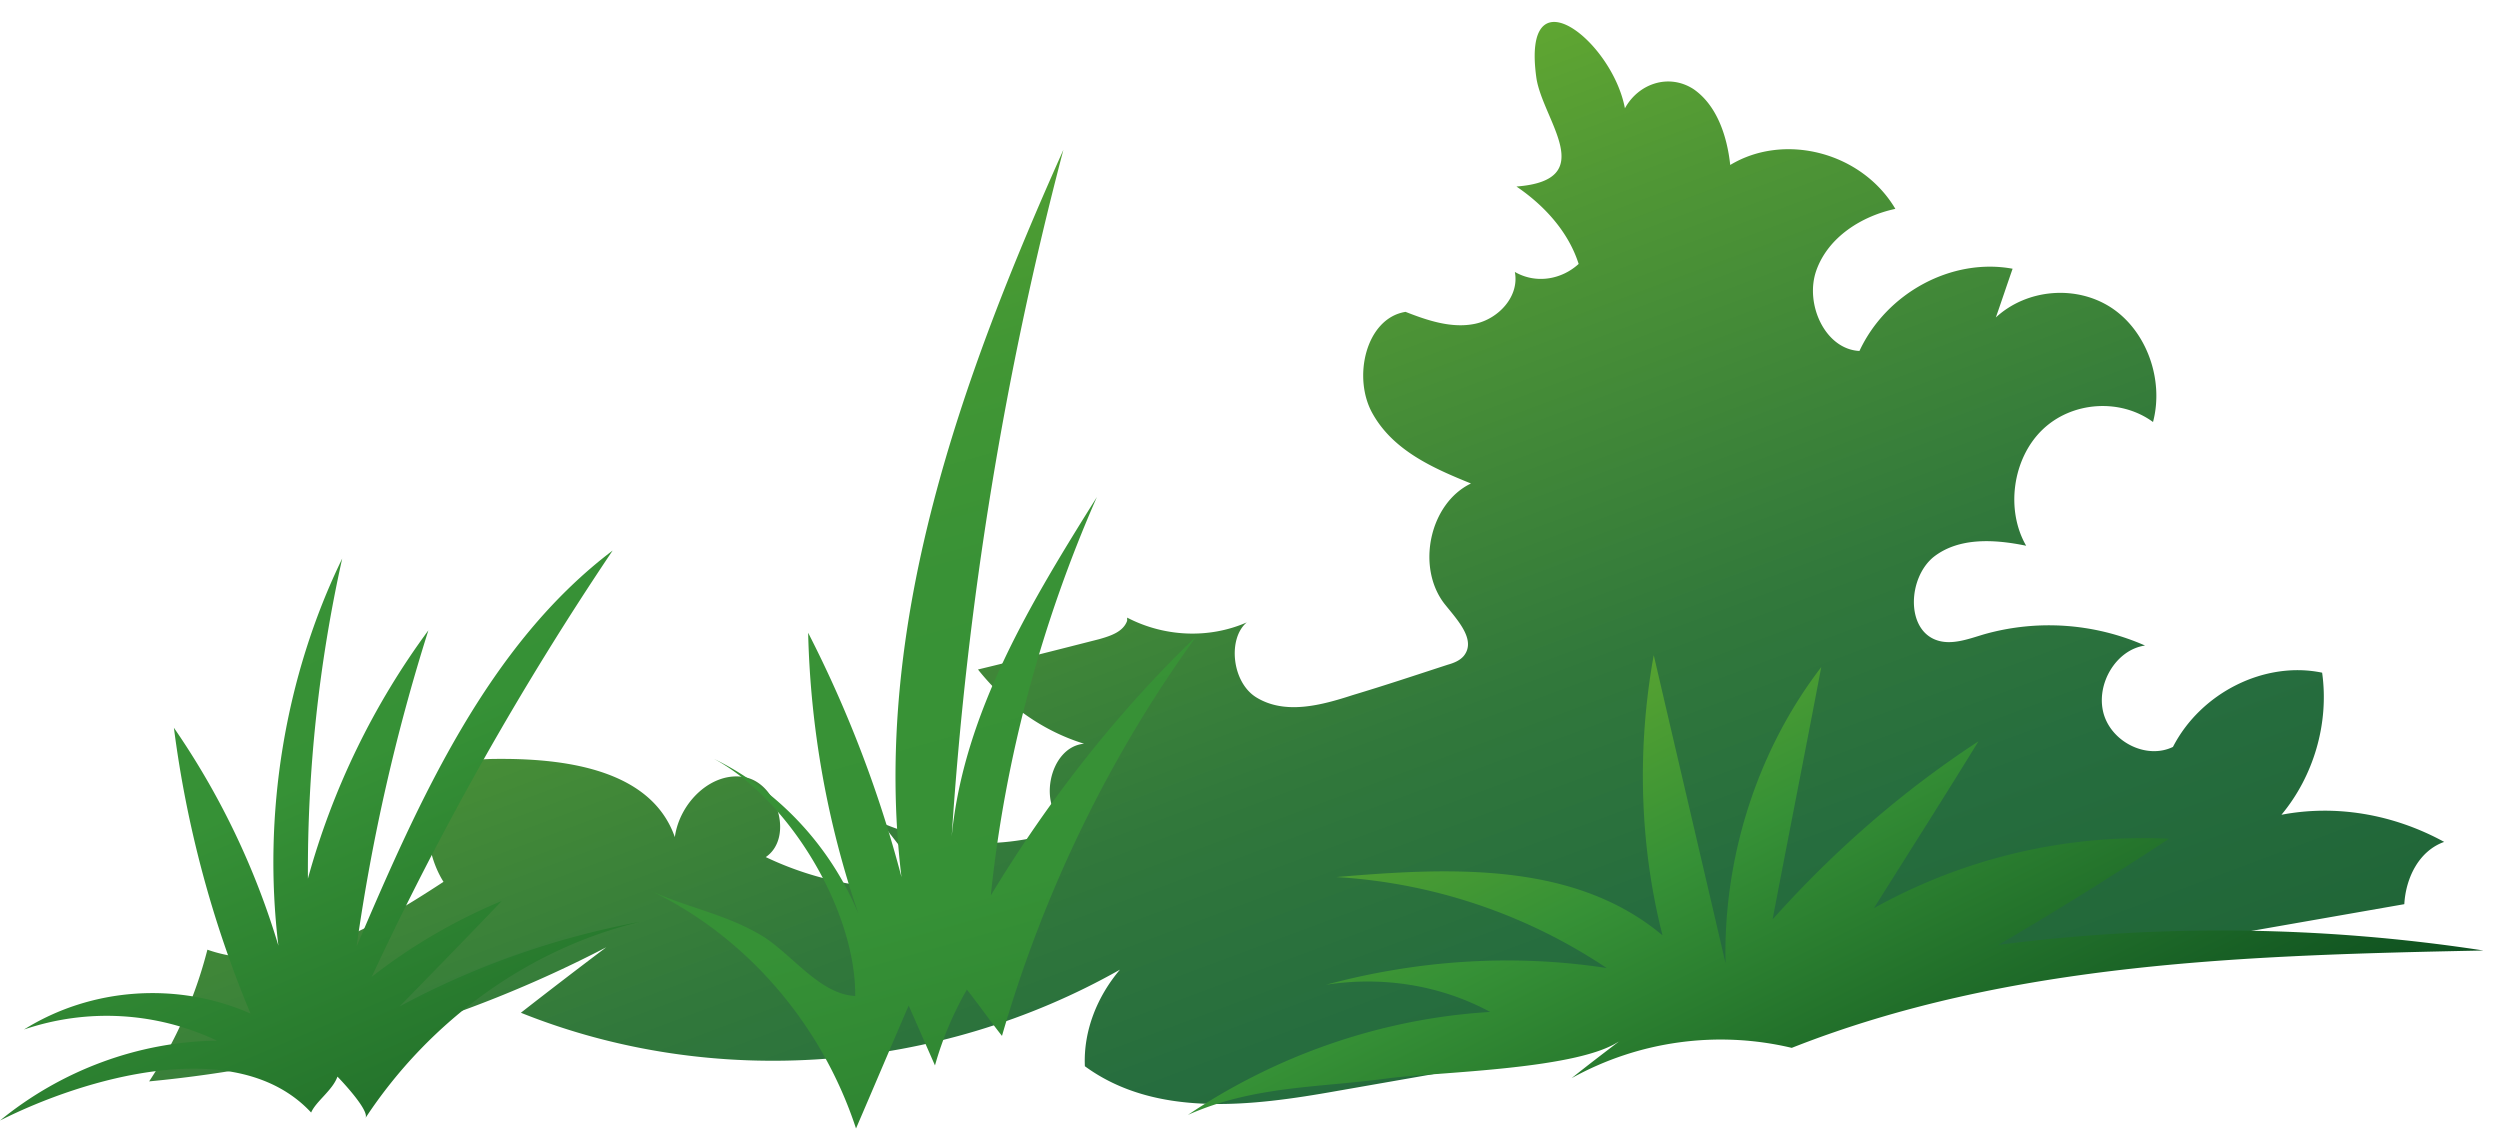
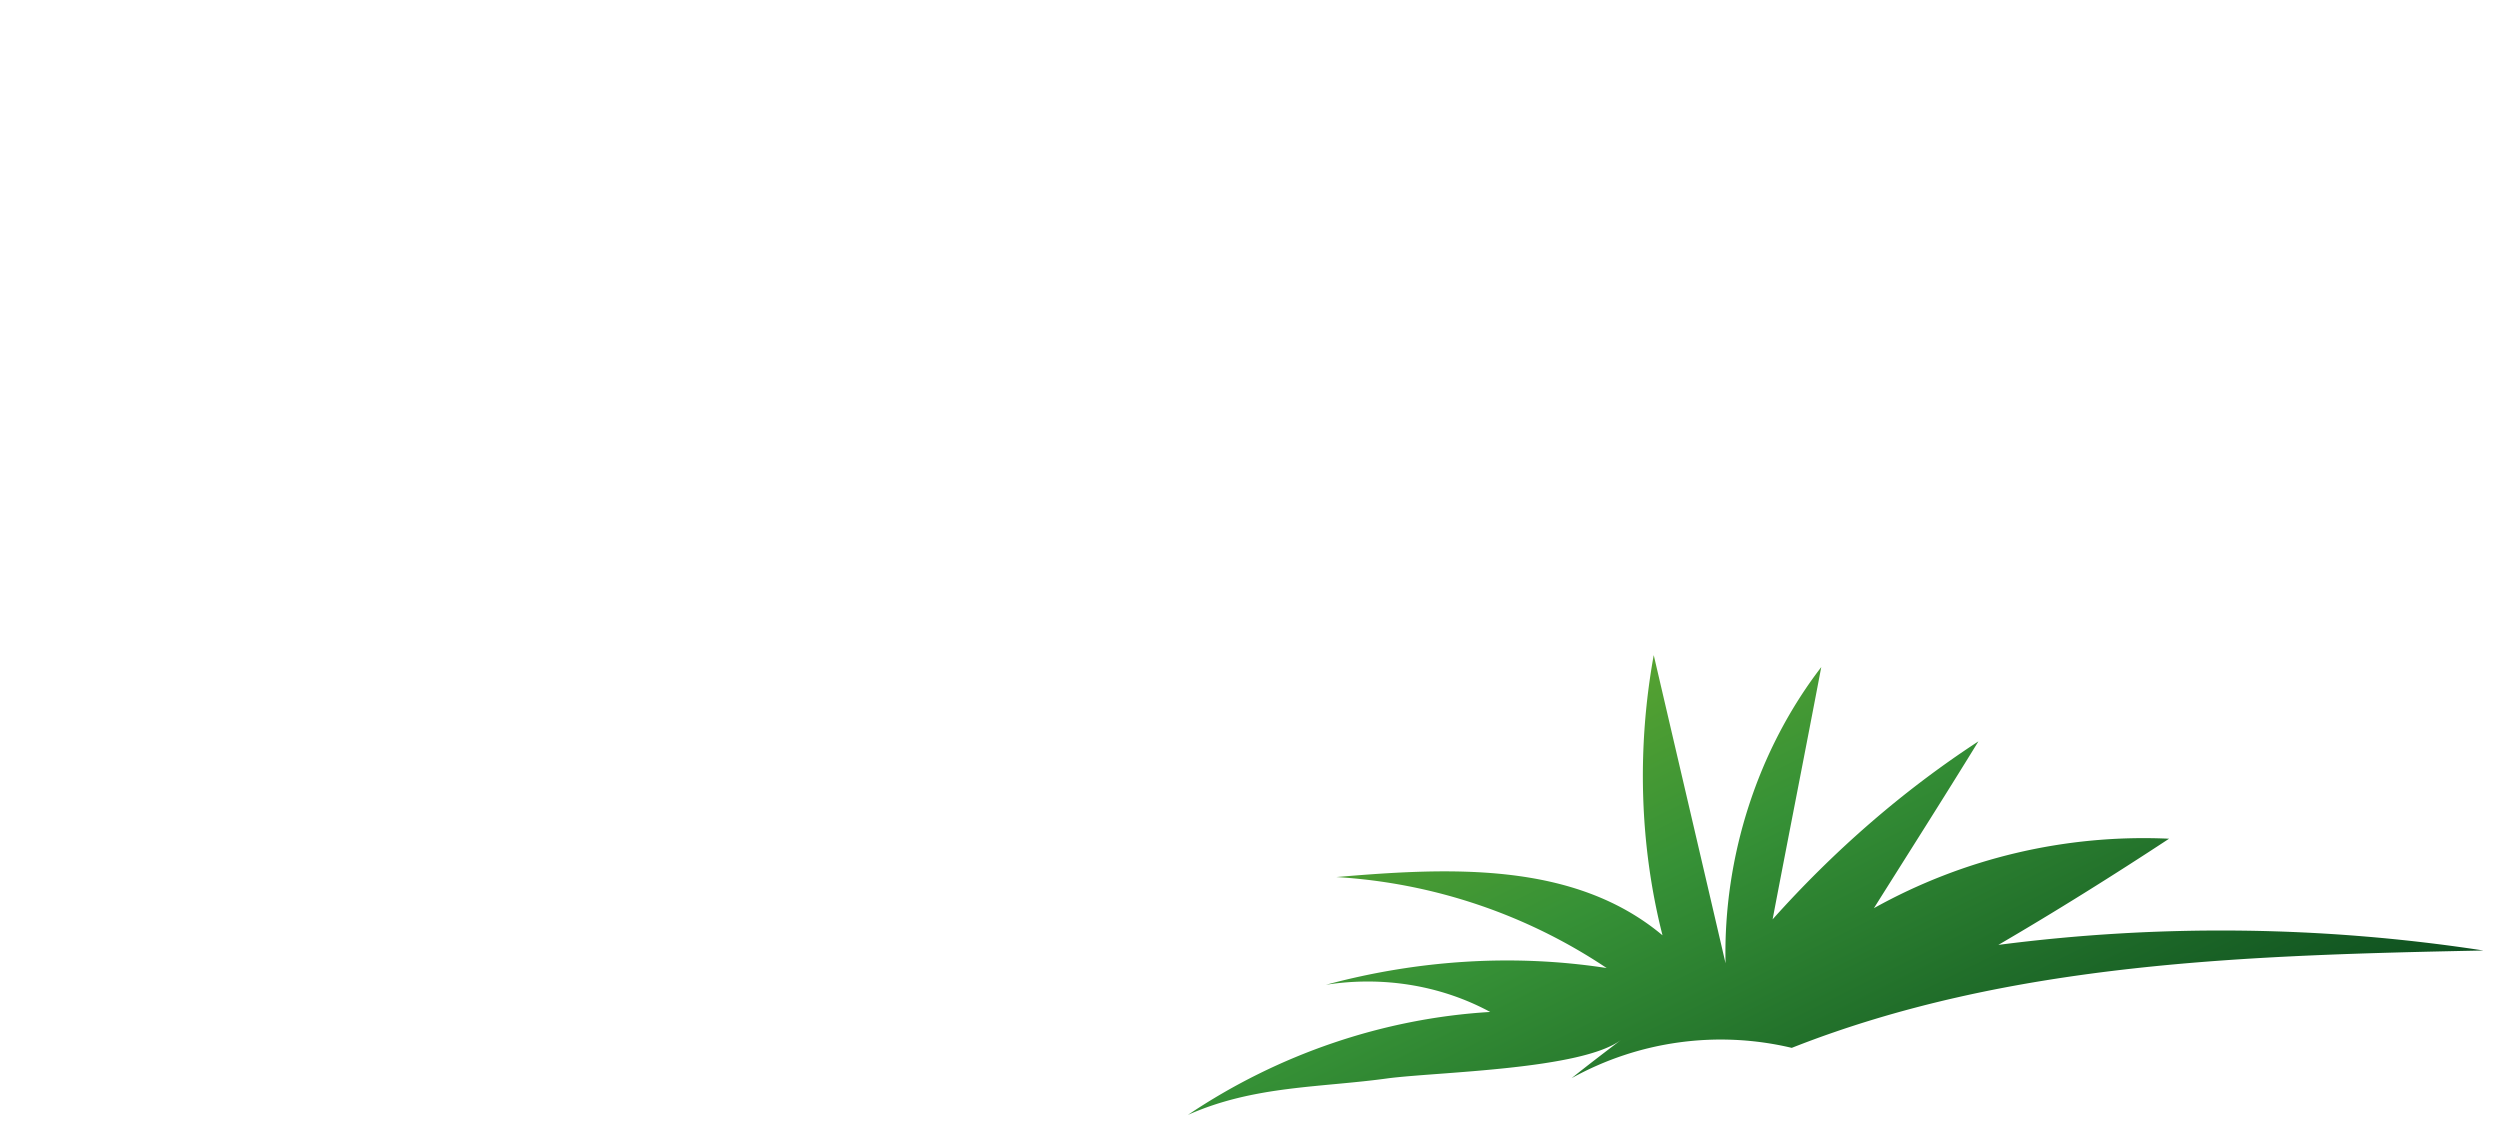
<svg xmlns="http://www.w3.org/2000/svg" width="97" height="44" fill="none">
-   <path d="M88.52 31.613c1.238-1.487 1.857-3.53 1.579-5.513-2.229-.465-4.705.774-5.788 2.88-1.022.496-2.384-.185-2.693-1.3-.31-1.146.495-2.478 1.61-2.633a9.249 9.249 0 0 0-6.253-.434c-.619.186-1.269.434-1.857.217-1.176-.434-1.083-2.416-.093-3.221.99-.775 2.383-.682 3.59-.434-.804-1.394-.526-3.376.62-4.491 1.145-1.115 3.033-1.239 4.302-.31.433-1.641-.248-3.53-1.61-4.43-1.362-.897-3.28-.742-4.488.373.217-.62.434-1.27.65-1.89-2.352-.433-4.89.93-5.942 3.19-1.331-.062-2.136-1.827-1.672-3.128.465-1.3 1.765-2.106 3.065-2.385-1.3-2.199-4.303-2.973-6.407-1.703-.124-1.146-.527-2.323-1.424-2.943-.96-.62-2.136-.217-2.662.744-.495-2.633-4.024-5.39-3.435-1.177.247 1.641 2.476 3.964-.774 4.212 1.052.712 2.011 1.734 2.414 3.004-.681.62-1.672.775-2.476.31.185.96-.65 1.828-1.548 2.013-.897.186-1.826-.123-2.693-.464-1.547.248-2.073 2.57-1.269 3.964.805 1.425 2.353 2.107 3.808 2.695-1.61.774-2.136 3.252-1.022 4.677.495.62 1.238 1.394.743 2.013-.155.186-.402.28-.62.341-1.237.403-2.444.806-3.682 1.177-1.238.403-2.631.774-3.745.093-.96-.588-1.115-2.292-.372-2.912-1.486.651-3.219.558-4.643-.185v.124c-.154.433-.65.588-1.083.712-1.578.403-3.157.805-4.704 1.177 1.083 1.363 2.507 2.385 4.116 2.88-1.393.124-1.857 2.571-.588 3.253a9.838 9.838 0 0 1-7.273-.186l1.95 2.509a12.517 12.517 0 0 1-6.439-1.177c1.084-.744.465-2.85-.804-3.098-1.27-.247-2.538.96-2.724 2.323-.898-2.57-4.117-3.035-6.716-3.035-.558 0-1.146 0-1.672.248-1.485.712-1.485 3.097-.588 4.522-2.785 1.827-6.066 3.717-9.161 2.633a16.843 16.843 0 0 1-2.26 5.11c6.16-.588 12.195-2.323 17.735-5.203a236.035 236.035 0 0 0-3.312 2.54c7.49 3.004 16.188 2.323 23.245-1.673-.867 1.022-1.424 2.354-1.362 3.748 2.755 2.013 6.469 1.549 9.78.96l41.414-7.248c.061-1.053.588-2.075 1.547-2.416-1.98-1.084-4.21-1.455-6.314-1.053z" fill="url(#a)" />
  <path d="M77.536 36.662c2.229-1.301 4.457-2.695 6.624-4.12a21.51 21.51 0 0 0-11.452 2.695c1.362-2.168 2.724-4.305 4.055-6.473-2.94 1.92-5.603 4.243-7.986 6.907.62-3.253 1.27-6.536 1.888-9.788-2.476 3.221-3.807 7.372-3.714 11.491-.928-3.995-1.857-7.96-2.786-11.956-.65 3.593-.557 7.341.34 10.872-3.435-2.88-8.263-2.633-12.658-2.26a21.123 21.123 0 0 1 10.492 3.53c-3.621-.558-7.335-.31-10.895.65 2.167-.34 4.426 0 6.376 1.054-4.147.247-8.233 1.641-11.73 3.995 2.569-1.146 5.138-1.053 7.8-1.425 1.98-.247 7.49-.34 9.006-1.486-.65.495-1.3.99-1.919 1.486a11.926 11.926 0 0 1 8.543-1.177c8.48-3.345 17.766-3.592 26.835-3.778a67.192 67.192 0 0 0-18.819-.217z" fill="url(#b)" />
-   <path d="M15.507 39.047c1.33-1.363 2.661-2.726 3.961-4.089a21.71 21.71 0 0 0-5.045 2.943 122.116 122.116 0 0 1 9.348-16.54c-4.829 3.655-7.49 9.633-9.936 15.363a75.64 75.64 0 0 1 2.786-12.266 29.32 29.32 0 0 0-4.674 9.633 55.714 55.714 0 0 1 1.331-12.42c-2.228 4.584-3.095 9.911-2.476 15.022a30.025 30.025 0 0 0-4.055-8.456A42.889 42.889 0 0 0 9.72 39.326c-2.817-1.24-6.16-1.023-8.79.62a9.963 9.963 0 0 1 7.49.433c-3.033.03-6.036 1.146-8.419 3.097 3.25-1.641 9.193-3.407 12.071-.31.186-.433.836-.867 1.021-1.393.124.123 1.27 1.331 1.084 1.61 2.507-3.81 6.376-6.597 10.678-7.62a32.036 32.036 0 0 0-9.347 3.284z" fill="url(#c)" />
-   <path d="M38.443 34.741c.557-5.358 1.98-10.593 4.116-15.456-2.538 4.058-5.169 8.363-5.633 13.164A140.66 140.66 0 0 1 41.26 5.812c-3.962 8.858-7.459 18.491-6.283 28.217a46.789 46.789 0 0 0-3.621-9.478 36.238 36.238 0 0 0 1.95 10.903c-1.084-2.633-3.126-4.801-5.602-6.01 2.94 1.58 5.509 5.917 5.478 9.2-1.33-.062-2.383-1.518-3.497-2.261-1.424-.898-2.972-1.146-4.457-1.828 3.714 1.766 6.654 5.173 7.985 9.23.68-1.579 1.362-3.19 2.043-4.77l1.021 2.324a12.904 12.904 0 0 1 1.238-2.943c.464.589.898 1.208 1.362 1.797 1.61-5.576 4.178-10.872 7.552-15.518-3.095 2.973-5.757 6.38-7.985 10.066z" fill="url(#d)" />
  <defs>
    <linearGradient id="a" x1="32" y1="-7.154" x2="68.045" y2="89.398" gradientUnits="userSpaceOnUse">
      <stop stop-color="#85CC29" />
      <stop offset=".017" stop-color="#81C82A" />
      <stop offset=".235" stop-color="#509735" />
      <stop offset=".401" stop-color="#31783B" />
      <stop offset=".494" stop-color="#266D3E" />
      <stop offset="1" stop-color="#0A491D" />
    </linearGradient>
    <linearGradient id="b" x1="50" y1="3.854" x2="73.144" y2="50.242" gradientUnits="userSpaceOnUse">
      <stop stop-color="#9EC927" />
      <stop offset=".104" stop-color="#96C528" />
      <stop offset=".265" stop-color="#80B92B" />
      <stop offset=".462" stop-color="#5DA630" />
      <stop offset=".642" stop-color="#369136" />
      <stop offset="1" stop-color="#0A491D" />
    </linearGradient>
    <linearGradient id="c" x1="-9.5" y1="7.356" x2="14.7" y2="63.591" gradientUnits="userSpaceOnUse">
      <stop stop-color="#9EC927" />
      <stop offset=".052" stop-color="#81B92B" />
      <stop offset=".115" stop-color="#66AB2F" />
      <stop offset=".183" stop-color="#519F32" />
      <stop offset=".259" stop-color="#429734" />
      <stop offset=".348" stop-color="#399236" />
      <stop offset=".482" stop-color="#369136" />
      <stop offset="1" stop-color="#0A491D" />
    </linearGradient>
    <linearGradient id="d" x1="19" y1="-5.653" x2="43.892" y2="82.007" gradientUnits="userSpaceOnUse">
      <stop stop-color="#9EC927" />
      <stop offset=".052" stop-color="#81B92B" />
      <stop offset=".115" stop-color="#66AB2F" />
      <stop offset=".183" stop-color="#519F32" />
      <stop offset=".259" stop-color="#429734" />
      <stop offset=".348" stop-color="#399236" />
      <stop offset=".482" stop-color="#369136" />
      <stop offset="1" stop-color="#0A491D" />
    </linearGradient>
  </defs>
</svg>